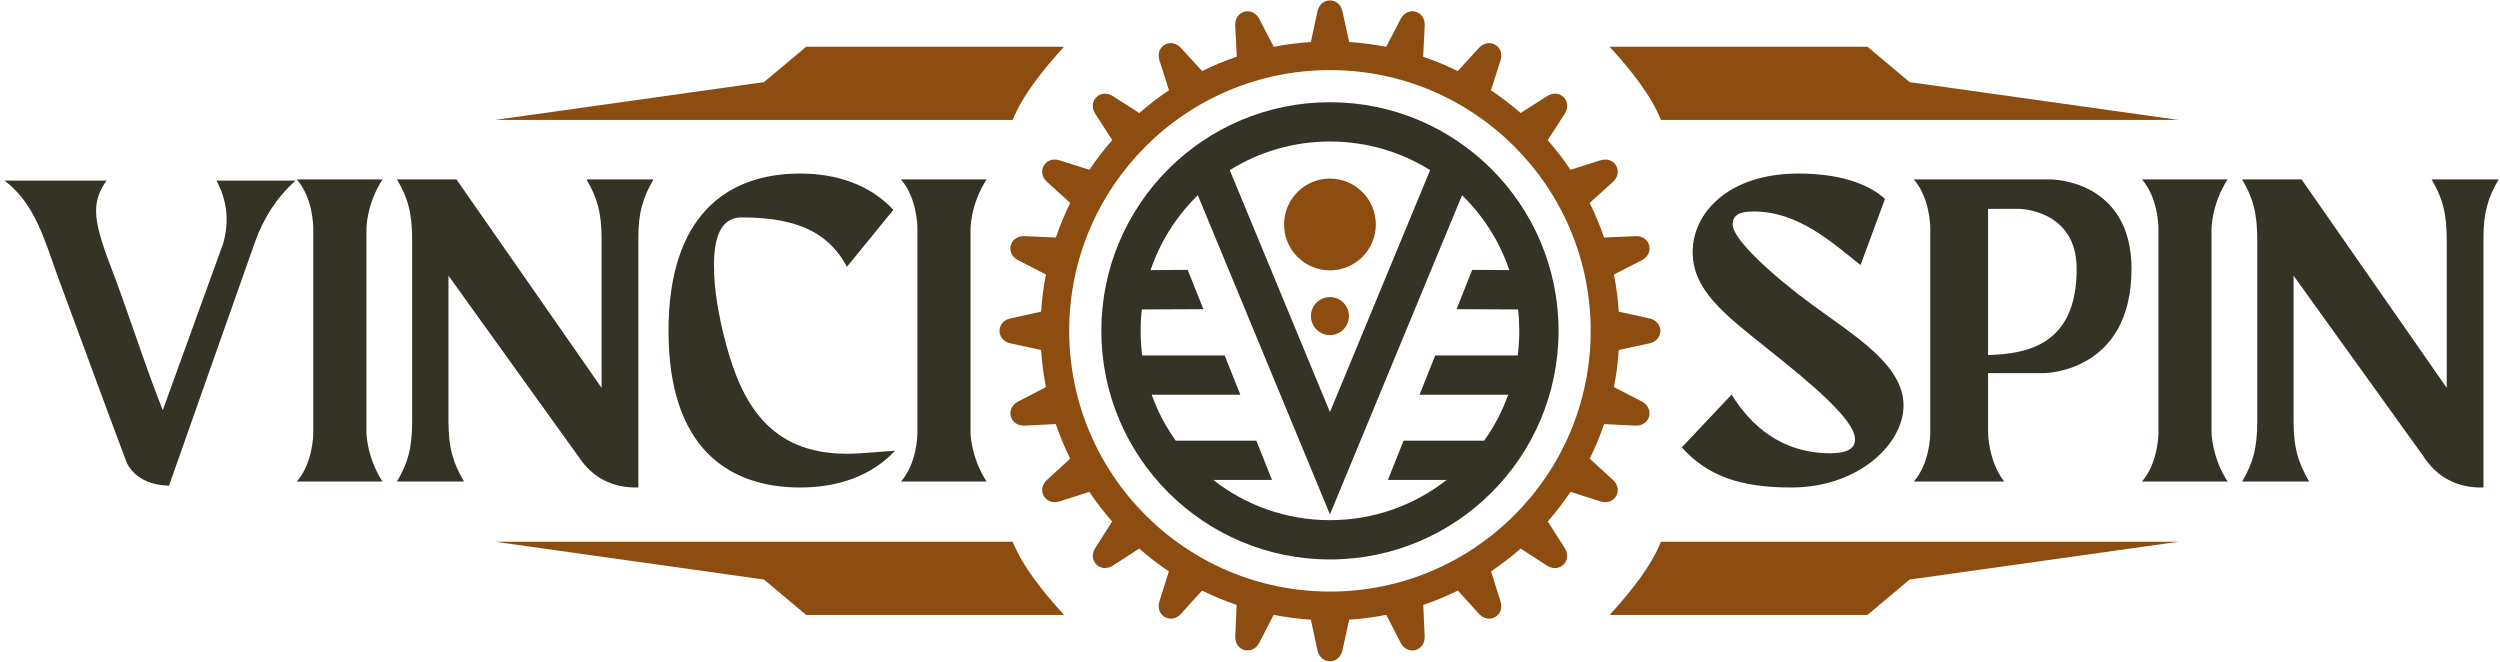
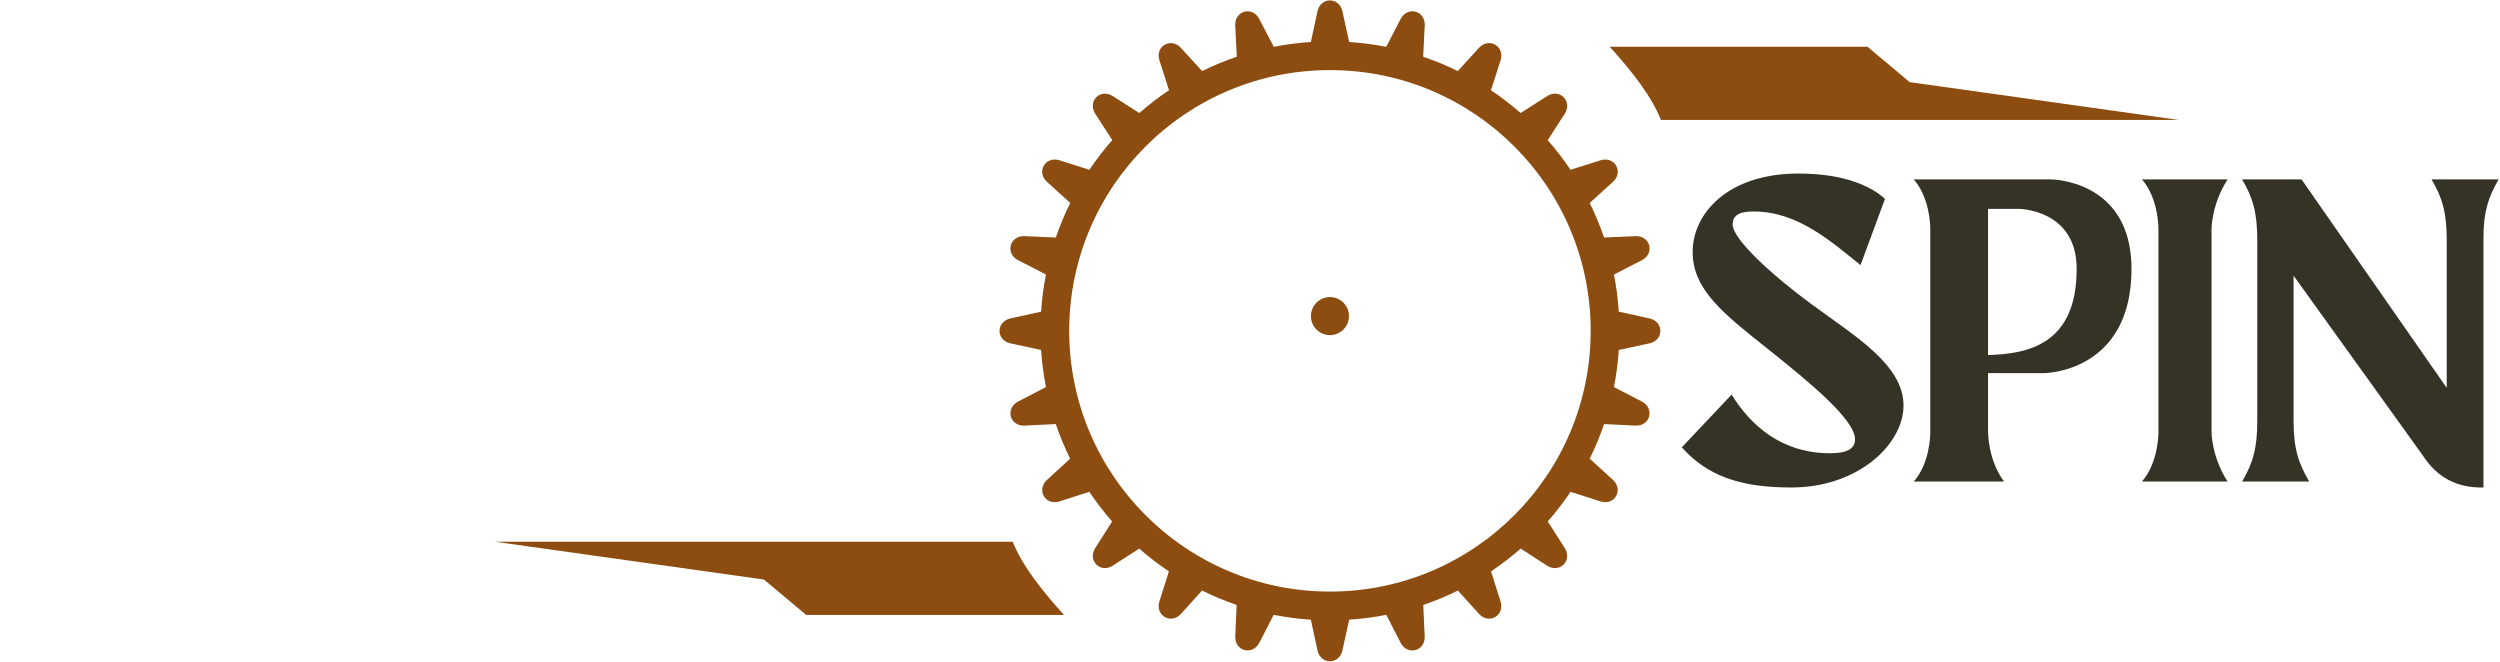
<svg xmlns="http://www.w3.org/2000/svg" width="1039" height="275" viewBox="0 0 1039 275" fill="none">
-   <path d="M89.954 75.053C94.359 83.158 95.328 91.77 92.839 100.933L67.664 170.444C61.079 154.41 52.555 127.495 45.705 109.941C42.225 100.844 39.935 93.136 39.935 88.048C39.846 83.445 41.278 79.128 44.318 75.053H1.875C14.848 84.876 18.702 100.492 23.988 114.853C33.437 140.314 42.908 166.391 52.379 191.5C52.379 191.5 55.352 201.478 70.241 201.852C70.241 201.852 102.75 109.566 106.076 100.316C109.446 91.043 114.622 82.431 122.837 75.053H89.954ZM152.285 95.074C152.285 95.074 152.285 84.92 158.959 74.568H123.344C129.93 82.167 130.194 93.334 130.194 95.074V179.783C130.194 181.391 129.863 192.646 123.344 200.134H158.959C152.285 189.804 152.285 179.607 152.285 179.607V95.074ZM243.734 74.568C248.117 82.101 250.033 88.07 250.033 99.831V161.194L189.706 74.568H164.994C169.377 82.101 171.293 88.07 171.293 99.831V174.893C171.293 186.633 169.377 192.579 164.994 200.134H192.856C188.473 192.579 186.38 186.633 186.38 174.893V114.566L240.188 189.43C246.068 198.482 254.46 202.865 265.296 202.601V98.774C265.296 88.268 267.213 82.101 271.596 74.568H243.734ZM351.834 188.571C319.545 188.571 308.158 166.986 301.682 142.78C298.555 131.041 296.749 119.962 296.749 111.02C296.528 97.21 300.383 90.294 308.334 90.361C333.751 90.361 345.182 98.267 351.988 110.888L371.282 87.211C361.481 76.661 347.605 72.124 332.517 72.124C302.211 72.124 277.829 89.501 277.829 137.538C277.829 185.597 302.211 202.601 332.517 202.601C347.957 202.601 361.987 198.02 371.987 187.337C365.335 187.69 358.485 188.571 351.834 188.571ZM403.35 95.074C403.35 95.074 403.35 84.92 410.024 74.568H374.431C380.995 82.167 381.281 93.334 381.281 95.074V179.783C381.281 181.391 380.951 192.646 374.431 200.134H410.024C403.35 189.804 403.35 179.607 403.35 179.607V95.074Z" fill="#343326" />
  <path d="M752.913 126.46C736.746 114.61 720.095 99.457 720.095 93.334C720.095 88.973 723.619 87.894 728.861 87.894C747.274 87.894 761.128 100.514 773.242 110.161L783.396 82.652C777.977 77.718 767.119 72.124 747.472 72.124C718.003 72.124 703.466 88.775 703.466 104.721C703.466 120.337 716.263 130.336 734.125 144.565C752.78 159.365 770.951 174.541 770.951 182.58C770.951 186.28 767.978 188.373 760.621 188.373C740.094 188.373 727.363 176.457 719.655 163.991L698.951 185.928C709.655 197.843 723.245 202.601 744.499 202.601C772.361 202.601 791.104 184.518 791.104 168.55C791.104 151.547 770.775 139.631 752.913 126.46ZM852.357 74.568H795.377C801.897 82.079 802.205 93.334 802.227 94.898V179.783C802.227 181.391 801.897 192.646 795.377 200.134H832.908C826.235 191.346 826.235 179.607 826.235 179.607V155.071H849.581C849.581 155.071 885.857 154.894 885.857 111.747C885.857 74.568 852.357 74.568 852.357 74.568ZM826.235 147.56V86.792H838.877C838.877 86.792 863.061 86.836 863.061 111.747C863.061 143.199 842.775 147.075 826.235 147.56ZM919.115 95.074C919.115 95.074 919.115 84.92 925.788 74.568H890.196C896.759 82.167 897.046 93.334 897.046 95.074V179.783C897.046 181.391 896.693 192.646 890.196 200.134H925.788C919.115 189.804 919.115 179.607 919.115 179.607V95.074ZM1010.56 74.568C1014.95 82.101 1016.86 88.07 1016.86 99.831V161.194L956.536 74.568H931.823C936.206 82.101 938.123 88.07 938.123 99.831V174.893C938.123 186.633 936.206 192.579 931.823 200.134H959.707C955.324 192.579 953.21 186.633 953.21 174.893V114.566L1007.02 189.43C1012.9 198.482 1021.29 202.865 1032.13 202.601V98.774C1032.13 88.268 1034.04 82.101 1038.43 74.568H1010.56Z" fill="#343326" />
-   <path fill-rule="evenodd" clip-rule="evenodd" d="M420.883 49.835H205.785L317.497 34.131L335.051 19.418H442.203C433.019 29.55 424.958 39.704 420.883 49.835Z" fill="#8D4D10" />
  <path fill-rule="evenodd" clip-rule="evenodd" d="M420.883 225.155H205.785L317.497 240.859L335.051 255.572H442.203C433.019 245.44 424.958 235.287 420.883 225.155Z" fill="#8D4D10" />
  <path fill-rule="evenodd" clip-rule="evenodd" d="M690.273 49.835H905.371L793.659 34.131L776.105 19.418H668.975C678.159 29.55 686.22 39.704 690.273 49.835Z" fill="#8D4D10" />
-   <path fill-rule="evenodd" clip-rule="evenodd" d="M690.273 225.155H905.371L793.659 240.859L776.105 255.572H668.975C678.159 245.44 686.22 235.287 690.273 225.155Z" fill="#8D4D10" />
  <path d="M560.721 17.458C565.963 17.81 571.095 18.471 576.095 19.462L582.218 7.679C585.125 2.525 592.195 4.419 592.129 10.322L591.468 23.581C596.424 25.255 601.225 27.259 605.851 29.528L614.815 19.726C618.956 15.52 625.277 19.176 623.713 24.858L619.638 37.501C623.955 40.408 628.074 43.558 631.972 46.971L643.183 39.813C648.271 36.796 653.447 41.972 650.452 47.06L643.227 58.248C646.641 62.147 649.813 66.244 652.698 70.561L665.407 66.552C671.067 64.966 674.745 71.287 670.517 75.428L660.671 84.348C662.962 88.974 664.966 93.775 666.64 98.709L679.921 98.136C685.824 98.07 687.718 105.118 682.586 108.025L670.759 114.104C671.75 119.126 672.433 124.28 672.763 129.522L685.758 132.385C691.485 133.861 691.485 141.173 685.758 142.649L672.763 145.446C672.433 150.688 671.75 155.82 670.759 160.864L682.564 166.987C687.696 169.894 685.824 176.964 679.899 176.898L666.662 176.238C664.966 181.193 662.984 185.973 660.693 190.62L670.517 199.606C674.723 203.725 671.067 210.046 665.385 208.46L652.72 204.408C649.835 208.703 646.663 212.821 643.249 216.72L650.43 227.975C653.425 233.041 648.271 238.216 643.183 235.221L631.995 227.997C628.096 231.411 623.977 234.56 619.682 237.468L623.691 250.176C625.277 255.859 618.934 259.515 614.815 255.286L605.895 245.441C601.269 247.731 596.468 249.714 591.512 251.41L592.107 264.691C592.173 270.594 585.103 272.488 582.218 267.356L576.139 255.528C571.117 256.519 565.963 257.202 560.721 257.533L557.858 270.527C556.382 276.254 549.07 276.254 547.594 270.527L544.797 257.555C539.555 257.202 534.379 256.519 529.335 255.528L523.256 267.334C520.371 272.488 513.301 270.594 513.367 264.691L513.939 251.41C509.006 249.736 504.204 247.731 499.579 245.441L490.659 255.286C486.54 259.515 480.197 255.837 481.783 250.154L485.791 237.468C481.474 234.582 477.356 231.411 473.457 227.997L462.29 235.199C457.225 238.216 452.049 233.041 455.066 227.953L462.202 216.72C458.788 212.843 455.617 208.725 452.731 204.408L440.089 208.46C434.406 210.046 430.75 203.725 434.979 199.584L444.758 190.62C442.468 185.995 440.485 181.193 438.789 176.238L425.574 176.898C419.672 176.964 417.777 169.894 422.909 166.987L434.693 160.864C433.702 155.82 433.019 150.666 432.688 145.446L419.694 142.649C413.967 141.173 413.967 133.861 419.694 132.385L432.688 129.522C433.019 124.28 433.702 119.126 434.693 114.082L422.909 108.025C417.755 105.14 419.65 98.07 425.552 98.136L438.811 98.709C440.485 93.775 442.49 88.974 444.78 84.326L434.957 75.428C430.728 71.309 434.384 64.966 440.089 66.552L452.753 70.561C455.661 66.244 458.81 62.125 462.246 58.226L455.044 47.06C452.027 41.972 457.202 36.818 462.29 39.813L473.501 46.971C477.4 43.558 481.518 40.386 485.835 37.501L481.783 24.858C480.175 19.176 486.518 15.52 490.637 19.748L499.601 29.528C504.248 27.237 509.05 25.255 514.006 23.559L513.345 10.344C513.279 4.441 520.349 2.525 523.234 7.679L529.379 19.462C534.401 18.471 539.555 17.788 544.797 17.458L547.594 4.463C549.07 -1.264 556.382 -1.264 557.858 4.463L560.721 17.458ZM629.352 60.869C609.749 41.267 582.658 29.131 552.726 29.131C522.816 29.131 495.703 41.267 476.1 60.869C456.498 80.472 444.362 107.563 444.362 137.495C444.362 167.427 456.498 194.518 476.1 214.121C495.703 233.723 522.816 245.859 552.726 245.859C582.658 245.859 609.749 233.723 629.352 214.121C648.954 194.518 661.09 167.427 661.09 137.495C661.09 107.563 648.954 80.472 629.352 60.869Z" fill="#8D4D10" />
-   <path d="M552.726 42.484C578.967 42.484 602.72 53.126 619.907 70.314C637.094 87.501 647.737 111.254 647.737 137.495C647.737 163.736 637.094 187.489 619.907 204.676C602.72 221.863 578.967 232.506 552.726 232.506C526.506 232.506 502.732 221.863 485.545 204.676C468.358 187.489 457.715 163.736 457.715 137.495C457.715 111.254 468.358 87.501 485.545 70.314C502.732 53.126 526.506 42.484 552.726 42.484ZM500.119 128.483L474.547 128.608C474.212 131.515 474.045 134.484 474.045 137.495C474.045 140.966 474.275 144.374 474.693 147.74H508.984L515.487 164.049H478.645C481.091 170.908 484.478 177.327 488.639 183.139H522.136L528.639 199.47H504.238C517.599 209.945 534.43 216.176 552.726 216.176C571.021 216.176 587.853 209.945 601.214 199.47H576.813L583.316 183.139H616.813C620.973 177.327 624.361 170.908 626.807 164.049H589.965L596.468 147.74H630.759C631.198 144.374 631.407 140.966 631.407 137.495C631.407 134.484 631.24 131.515 630.926 128.608L605.354 128.483L611.836 112.153L627.267 112.257C623.357 100.674 616.813 90.303 608.365 81.856L607.633 81.145L552.726 213.792L497.819 81.145L497.087 81.856C488.639 90.303 482.095 100.674 478.185 112.257L493.616 112.153L500.119 128.483ZM511.096 70.711L552.726 171.263L594.356 70.711C582.271 63.163 568.011 58.814 552.726 58.814C537.441 58.814 523.181 63.163 511.096 70.711Z" fill="#343326" />
-   <path fill-rule="evenodd" clip-rule="evenodd" d="M552.725 74.223C563.264 74.223 571.795 82.754 571.795 93.292C571.795 103.81 563.264 112.361 552.725 112.361C542.187 112.361 533.656 103.81 533.656 93.292C533.656 82.754 542.187 74.223 552.725 74.223Z" fill="#8D4D10" />
  <path fill-rule="evenodd" clip-rule="evenodd" d="M552.726 123.465C557.096 123.465 560.629 126.998 560.629 131.368C560.629 135.738 557.096 139.272 552.726 139.272C548.356 139.272 544.822 135.738 544.822 131.368C544.822 126.998 548.356 123.465 552.726 123.465Z" fill="#8D4D10" />
</svg>